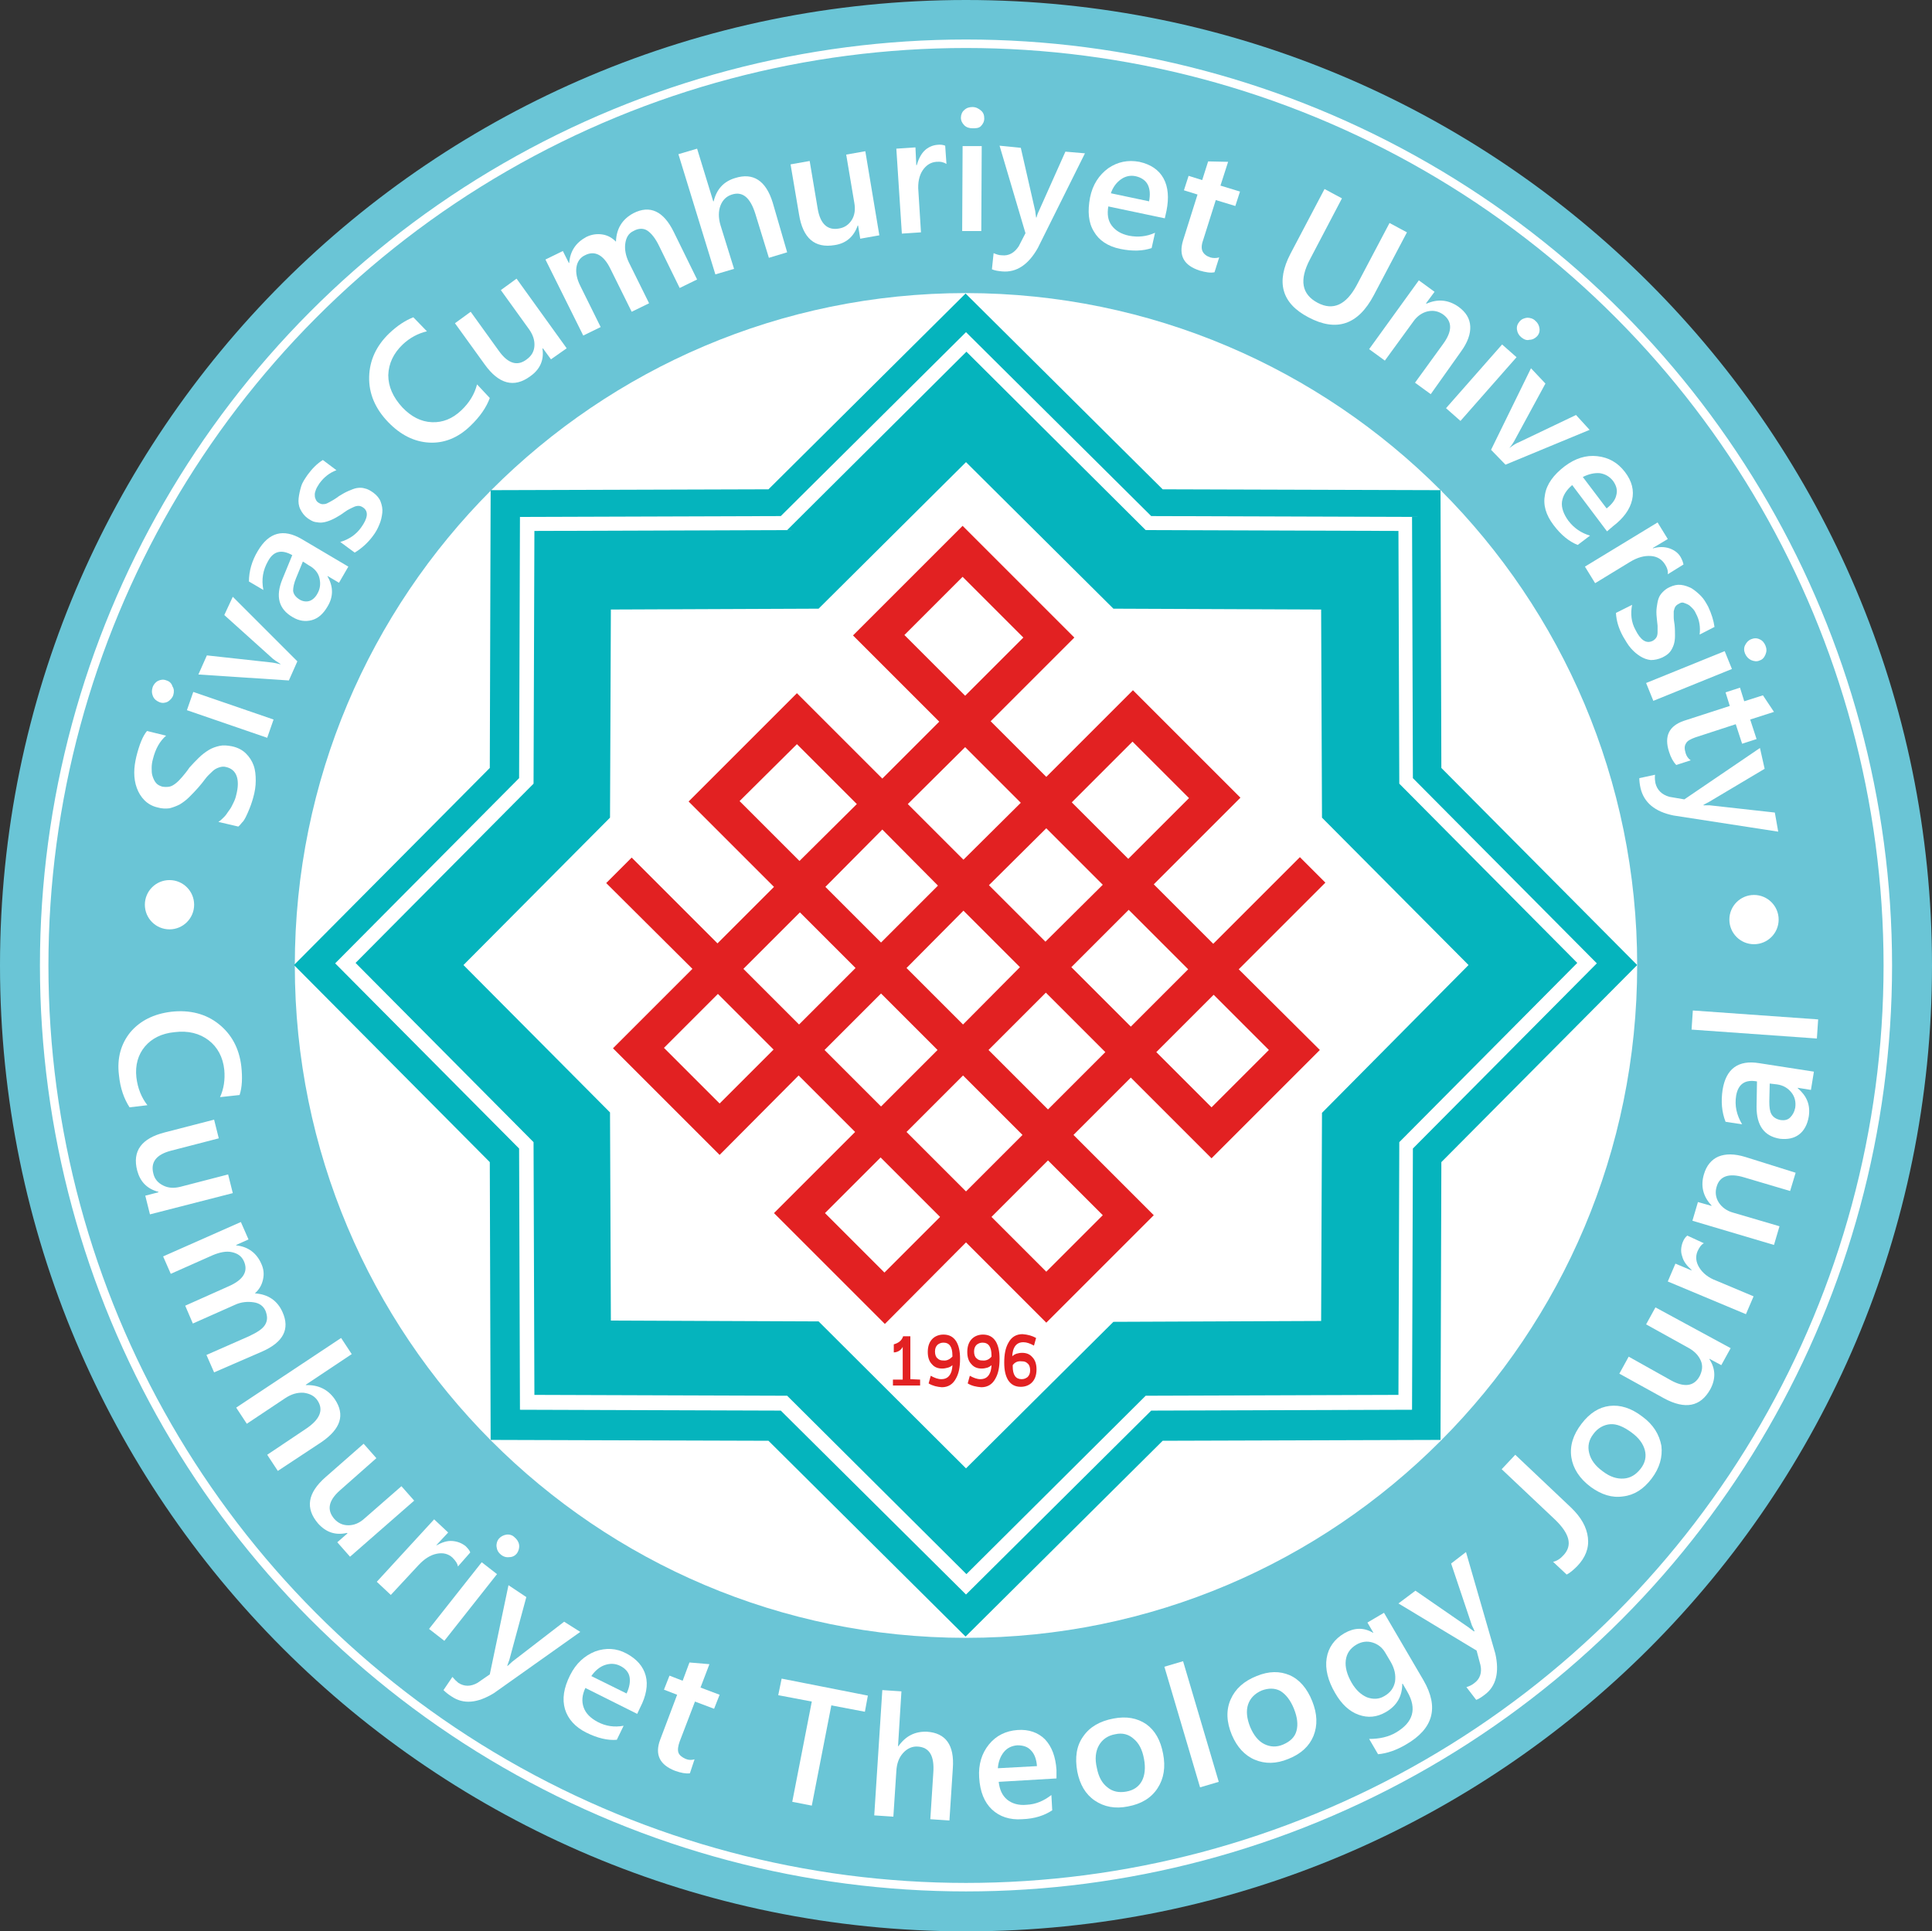
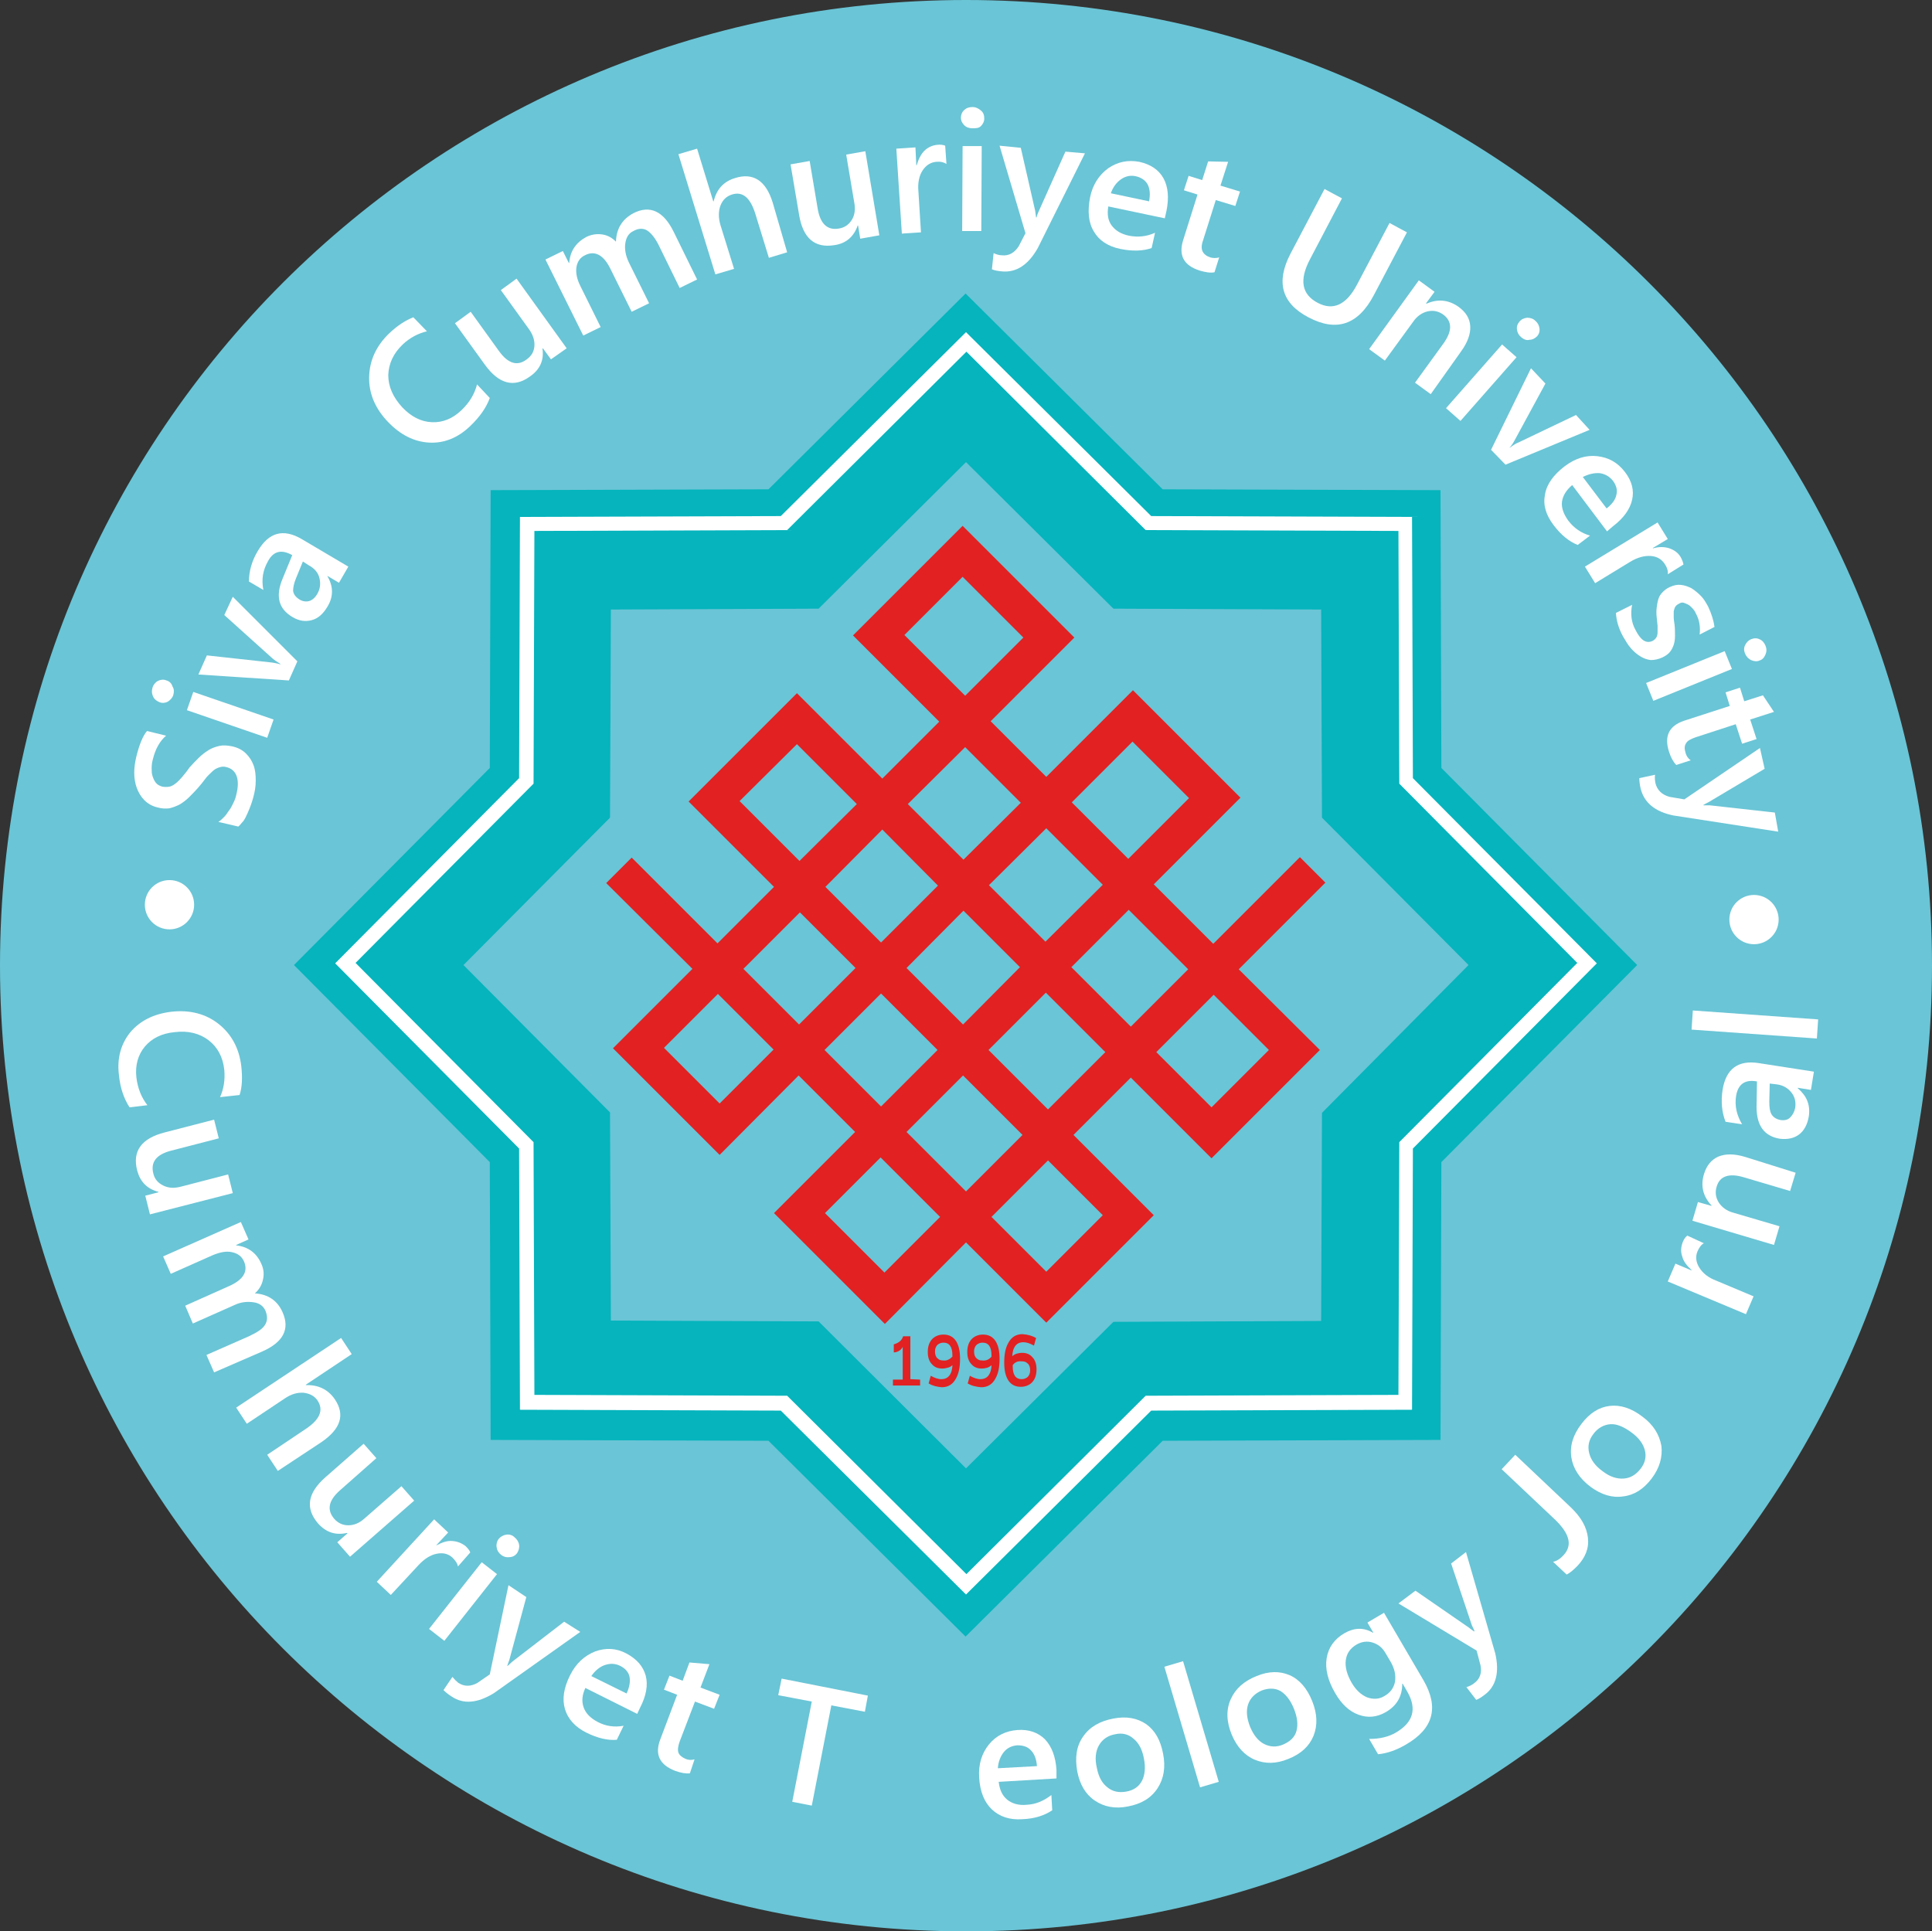
<svg xmlns="http://www.w3.org/2000/svg" version="1.1" id="Cumhuriyet_Theology_Journal_1_" x="0px" y="0px" viewBox="0 0 454.8 454.7" style="enable-background:new 0 0 454.8 454.7;" xml:space="preserve">
  <rect x="0" y="0" width="454.8" height="454.7" fill="#333333" stroke="none" />
  <style type="text/css">
	.st0{fill-rule:evenodd;clip-rule:evenodd;fill:#6AC5D6;}
	.st1{fill:none;stroke:#FFFFFF;stroke-width:2;stroke-miterlimit:10;}
	.st2{fill-rule:evenodd;clip-rule:evenodd;fill:#FFFFFF;}
	.st3{fill-rule:evenodd;clip-rule:evenodd;fill:#05B4BD;}
	.st4{fill:#FFFFFF;}
	.st5{fill:#E22122;}
	.st6{fill:none;}
</style>
  <g id="XMLID_1_">
    <path id="XMLID_120_" class="st0" d="M454.8,227.3c0,125.6-101.8,227.4-227.4,227.4S0,352.9,0,227.3S101.8,0,227.4,0   S454.8,101.8,454.8,227.3" />
-     <ellipse id="XMLID_119_" class="st1" cx="227.4" cy="227.3" rx="217" ry="217" />
-     <path id="XMLID_118_" class="st2" d="M385.4,227.3c0,87.4-70.7,158.3-158,158.3s-158-70.9-158-158.3S140.1,69,227.4,69   C314.7,69.1,385.4,139.9,385.4,227.3" />
    <g id="XMLID_86_">
      <path id="XMLID_115_" class="st3" d="M339.3,180.8l-0.2-65.4l-65.4-0.2l-46.4-46.1l-46.4,46.1l-65.4,0.2l-0.2,65.4l-46.1,46.4    l46.1,46.4l0.2,65.4l65.4,0.2l46.4,46.1l46.4-46.1l65.4-0.2l0.2-65.4l46.1-46.4L339.3,180.8z M311.2,262l-0.2,49l-48.9,0.2    l-34.7,34.5l-34.7-34.6l-48.9-0.2l-0.2-49l-34.5-34.7l34.5-34.7l0.2-49l48.9-0.2l34.7-34.5l34.7,34.5l48.9,0.2l0.2,49l34.5,34.7    L311.2,262z" />
      <path id="XMLID_112_" class="st4" d="M227.4,375.4l-43.6-43.3l-61.4-0.2l-0.2-61.5l-43.3-43.6l43.3-43.6l0.2-61.5l61.4-0.2    l43.6-43.3l43.6,43.3l61.4,0.2l0.2,61.5l43.3,43.6l-43.3,43.6l-0.2,61.5l-61.4,0.2L227.4,375.4z M125.8,328.4l59.5,0.2l42.2,42    l42.2-42l59.5-0.2l0.2-59.5l41.9-42.2l-41.9-42.2l-0.2-59.5l-59.5-0.2l-42.2-42l-42.2,42l-59.5,0.2l-0.2,59.5l-41.9,42.2    l41.9,42.2L125.8,328.4z" />
      <path id="XMLID_87_" class="st5" d="M208.3,311.7l-26.1-26.1l19.1-19.1L188,253.2l-18.6,18.7l-25.1-25.1l18.7-18.7l-20.3-20.2l6-6    l20.2,20.2l13.3-13.3l-20.1-20.1l25.5-25.5l20.1,20.1l13.4-13.4l-20.3-20.3l25.8-25.8l26.3,26.3l-19.7,19.7l13.1,13.1l20.4-20.4    l25.3,25.3l-20.4,20.4l14,14l20.4-20.4l6,6l-20.4,20.4l19.1,19l-25.5,25.5l-19-19l-13.5,13.5l18.9,18.9l-25.3,25.3l-18.9-18.9    L208.3,311.7z M194.2,285.6l14,14l13.1-13.1l-14-14L194.2,285.6z M233.4,286.5l12.9,12.9l13.3-13.3l-12.9-12.9L233.4,286.5z     M213.4,266.5l14,14l13.3-13.3l-14-14L213.4,266.5z M232.7,247.2l14,14l13.5-13.5l-14-14L232.7,247.2z M272.2,247.7l13,13    l13.5-13.5l-13-13L272.2,247.7z M194.1,247.2l13.3,13.3l13.3-13.3l-13.3-13.3L194.1,247.2z M156.3,246.7l13.1,13.1l12.7-12.7    L169,234L156.3,246.7z M252.2,227.7l14,14l13.5-13.5l-14-14L252.2,227.7z M213.4,227.9l13.3,13.3l13.4-13.5l-13.3-13.3    L213.4,227.9z M175,228.1l13.1,13.1l13.3-13.3l-13.1-13.1L175,228.1z M194.3,208.8l13.1,13.1l13.4-13.4l-13.1-13.2L194.3,208.8z     M232.8,208.4l13.3,13.3l13.5-13.4L246.3,195L232.8,208.4z M174.1,188.6l14.1,14.1l13.5-13.4l-14.1-14.1L174.1,188.6z     M213.7,189.3l13.1,13.1l13.5-13.4l-13.1-13.1L213.7,189.3z M252.3,188.9l13.3,13.3l14.3-14.3l-13.3-13.3L252.3,188.9z     M212.9,149.5l14.3,14.3l13.7-13.7l-14.3-14.3L212.9,149.5z M243.9,315l-0.5,1.8c-0.9-0.5-1.7-0.8-2.5-0.8c-1.2,0-2,0.6-2.4,1.9    c-0.1,0.4-0.2,0.9-0.2,1.4c0.3-0.3,0.7-0.5,1-0.6c0.4-0.1,0.8-0.2,1.3-0.2c1,0,1.8,0.3,2.4,1c0.7,0.7,1,1.7,1,2.9    c0,1.4-0.4,2.4-1.1,3.1c-0.6,0.6-1.5,1-2.6,1c-1.3,0-2.3-0.5-3-1.6c-0.6-1-0.9-2.3-0.9-4.1c0-2,0.3-3.5,1-4.7c0.7-1.3,1.8-2,3.3-2    C242,314.2,243,314.5,243.9,315z M238.4,321.4v0.3c0,2,0.7,3,2.1,3c0.6,0,1-0.2,1.4-0.5c0.4-0.4,0.6-0.9,0.6-1.6s-0.2-1.3-0.6-1.6    c-0.4-0.4-0.8-0.5-1.4-0.5C239.6,320.4,238.9,320.7,238.4,321.4z M227.8,325.7l0.5-1.8c0.9,0.5,1.7,0.8,2.5,0.8    c1.2,0,2-0.6,2.4-1.9c0.1-0.4,0.2-0.9,0.2-1.4c-0.3,0.3-0.7,0.5-1,0.6c-0.4,0.1-0.8,0.2-1.3,0.2c-1,0-1.8-0.3-2.4-1    c-0.7-0.7-1-1.7-1-2.9c0-1.4,0.4-2.4,1.1-3.1c0.6-0.6,1.5-1,2.6-1c1.3,0,2.3,0.5,3,1.6c0.6,1,0.9,2.3,0.9,4.1c0,2-0.3,3.5-1,4.7    c-0.7,1.3-1.8,2-3.3,2C229.8,326.5,228.8,326.3,227.8,325.7z M233.4,319.4v-0.3c0-2-0.7-3-2.1-3c-0.6,0-1,0.2-1.4,0.5    c-0.4,0.4-0.6,0.9-0.6,1.6s0.2,1.3,0.6,1.6c0.4,0.4,0.8,0.5,1.4,0.5C232.2,320.4,232.9,320,233.4,319.4z M218.6,325.7l0.5-1.8    c0.9,0.5,1.7,0.8,2.5,0.8c1.2,0,2-0.6,2.4-1.9c0.1-0.4,0.2-0.9,0.2-1.4c-0.3,0.3-0.7,0.5-1.1,0.6c-0.4,0.1-0.8,0.2-1.3,0.2    c-1,0-1.8-0.3-2.4-1c-0.7-0.7-1-1.7-1-2.9c0-1.4,0.4-2.4,1.1-3.1c0.6-0.6,1.5-1,2.6-1c1.3,0,2.3,0.5,3,1.6c0.6,1,0.9,2.3,0.9,4.1    c0,2-0.3,3.5-1,4.7c-0.7,1.3-1.8,2-3.3,2C220.6,326.5,219.6,326.3,218.6,325.7z M224.2,319.4v-0.3c0-2-0.7-3-2.1-3    c-0.6,0-1,0.2-1.4,0.5c-0.4,0.4-0.6,0.9-0.6,1.6s0.2,1.3,0.6,1.6c0.4,0.4,0.8,0.5,1.4,0.5C222.9,320.4,223.6,320,224.2,319.4z     M216.6,324.8v1.4h-6.4v-1.4h2.3v-7.7c-0.2,0.4-0.5,0.7-0.8,0.9c-0.3,0.2-0.8,0.4-1.3,0.4v-1.9c1.1-0.3,1.9-0.9,2.2-1.9h1.7v10.1    L216.6,324.8L216.6,324.8z" />
    </g>
    <g id="içerik_2_">
      <g id="Cumhuriyet_Theology_Journal">
        <circle id="XMLID_85_" class="st6" cx="227.6" cy="227.7" r="165.5" />
        <path id="XMLID_84_" class="st4" d="M30.5,260.7c-1.3-2-2.2-4.5-2.5-7.6c-0.5-4,0.5-7.4,2.7-10.1c2.3-2.7,5.5-4.3,9.6-4.8     c4.4-0.5,8.2,0.5,11.2,2.9s4.8,5.7,5.3,9.9c0.3,2.7,0.2,5-0.4,6.8l-4.6,0.5c0.9-2,1.2-4.1,1-6.4c-0.3-3-1.6-5.4-3.7-7     s-4.8-2.3-8-1.9c-3.1,0.3-5.4,1.5-7,3.4s-2.3,4.4-2,7.2c0.3,2.6,1.2,4.8,2.6,6.6L30.5,260.7z" />
        <path id="XMLID_83_" class="st4" d="M35.3,285.9l-1.1-4.4l3.1-0.8v-0.1c-2.7-0.7-4.3-2.4-5-5c-1.2-4.6,1-7.6,6.5-9l11.6-3     l1.1,4.4l-11.2,2.9c-3.5,0.9-4.9,2.7-4.2,5.4c0.3,1.3,1.1,2.2,2.3,2.8c1.2,0.6,2.5,0.7,4.1,0.3l11.2-2.9l1.1,4.4L35.3,285.9z" />
        <path id="XMLID_82_" class="st4" d="M50.4,323.1l-1.8-4.1l10-4.4c1.9-0.9,3.2-1.7,3.8-2.7s0.6-2,0.1-3.3c-0.5-1.1-1.4-1.8-2.8-2     s-2.9-0.1-4.4,0.6l-9.9,4.4l-1.8-4.2l10.3-4.6c3.4-1.5,4.6-3.5,3.5-5.9c-0.5-1.1-1.4-1.8-2.8-2.1c-1.3-0.3-2.8,0-4.5,0.7     l-9.9,4.4l-1.8-4.1l18.3-8.1l1.8,4.1l-2.9,1.3v0.1c2.8,0.3,4.8,1.8,5.9,4.3c0.6,1.3,0.7,2.5,0.4,3.8c-0.3,1.3-0.9,2.3-1.9,3.2     c3.1,0.2,5.3,1.7,6.5,4.4c1.8,4,0.2,7.1-4.8,9.3L50.4,323.1z" />
        <path id="XMLID_81_" class="st4" d="M65.4,346.3l-2.5-3.8l9.1-6.1c3.3-2.2,4.2-4.4,2.8-6.6c-0.7-1.1-1.8-1.7-3.3-1.9     c-1.5-0.1-2.9,0.3-4.4,1.3l-9,6l-2.5-3.8L80.3,315l2.5,3.8L72,326v0.1c2.9-0.1,5.2,1,6.8,3.3c2.5,3.7,1.4,7-3.1,10.1L65.4,346.3z     " />
        <path id="XMLID_80_" class="st4" d="M82.4,366.5l-3-3.4l2.4-2.1l-0.1-0.1c-2.7,0.6-4.9-0.1-6.8-2.2c-3.1-3.6-2.5-7.2,1.7-10.9     l9-7.9l3,3.4l-8.6,7.6c-2.7,2.4-3.1,4.6-1.3,6.7c0.9,1,2,1.5,3.3,1.5s2.6-0.5,3.8-1.6l8.7-7.6l3,3.4L82.4,366.5z" />
        <path id="XMLID_79_" class="st4" d="M107.8,368.8c-0.1-0.7-0.6-1.4-1.3-2.1c-1-0.9-2.2-1.2-3.7-0.9c-1.5,0.3-2.9,1.2-4.3,2.7     l-6.5,7l-3.3-3.1l13.5-14.7l3.3,3.1l-2.8,3h0.1c1.3-0.7,2.5-1.1,3.7-1s2.2,0.5,3.1,1.2c0.6,0.6,1,1.1,1.1,1.5L107.8,368.8z" />
        <path id="XMLID_76_" class="st4" d="M104.6,386.3l-3.6-2.8l12.4-15.7l3.6,2.8L104.6,386.3z M117.9,366c-0.6-0.5-0.9-1-1-1.8     c-0.1-0.7,0.1-1.4,0.5-1.9s1.1-0.9,1.8-1s1.4,0.1,1.9,0.6c0.6,0.5,1,1.1,1.1,1.8s-0.1,1.4-0.5,2c-0.4,0.5-1,0.9-1.8,0.9     C119.2,366.7,118.5,366.5,117.9,366z" />
        <path id="XMLID_75_" class="st4" d="M136.6,384.2l-20.3,14.4c-3.9,2.4-7.2,2.7-10,0.8c-0.8-0.5-1.4-1-1.9-1.5l2.1-3.1     c0.5,0.6,0.9,1,1.4,1.4c1.4,0.9,2.9,0.9,4.5,0l2.9-2l4.4-21l4.2,2.8l-4,14.8c-0.1,0.2-0.2,0.6-0.5,1.4h0.1c0.2-0.2,0.6-0.5,1.1-1     l12.2-9.4L136.6,384.2z" />
        <path id="XMLID_72_" class="st4" d="M150,403.5l-12.2-6.1c-0.8,1.7-0.9,3.2-0.4,4.6s1.6,2.5,3.3,3.4c1.9,1,3.9,1.3,6.1,0.9     l-1.6,3.3c-2.1,0.2-4.6-0.4-7.2-1.7c-2.6-1.3-4.3-3.2-5-5.5c-0.7-2.4-0.3-5,1.2-8c1.4-2.8,3.4-4.6,5.9-5.6c2.5-0.9,5-0.8,7.4,0.5     s3.9,3,4.5,5.2s0.1,4.8-1.3,7.5L150,403.5z M147.5,398.7c0.7-1.5,0.9-2.8,0.7-3.9s-1-2-2.2-2.6s-2.4-0.6-3.6-0.2     s-2.3,1.3-3.2,2.6L147.5,398.7z" />
        <path id="XMLID_71_" class="st4" d="M162.4,417.5c-1,0.1-2.1-0.1-3.5-0.6c-3.6-1.4-4.8-3.8-3.5-7.3l4-10.6l-3.1-1.2l1.3-3.3     l3.1,1.2l1.6-4.3l4.7,0.4l-2.1,5.5l4.5,1.7l-1.3,3.3l-4.5-1.7L160,410c-0.4,1.1-0.5,2-0.3,2.6s0.8,1.1,1.7,1.5     c0.7,0.3,1.4,0.3,2.1,0.1L162.4,417.5z" />
        <path id="XMLID_70_" class="st4" d="M203.6,403l-7.9-1.5l-4.6,23.6l-4.6-0.9l4.6-23.6l-7.9-1.5l0.8-3.9l20.3,4L203.6,403z" />
-         <path id="XMLID_69_" class="st4" d="M223.5,428.6l-4.5-0.3l0.7-10.9c0.3-4-0.9-6-3.6-6.2c-1.3-0.1-2.5,0.4-3.5,1.5     s-1.5,2.5-1.6,4.3l-0.7,10.7l-4.5-0.3l1.9-29.5l4.5,0.3l-0.8,12.9h0.1c1.7-2.4,3.9-3.5,6.7-3.4c4.4,0.3,6.5,3.1,6.1,8.6     L223.5,428.6z" />
        <path id="XMLID_66_" class="st4" d="M248.7,418.7l-13.6,0.8c0.2,1.8,0.8,3.2,2,4.2c1.1,0.9,2.7,1.4,4.6,1.2     c2.1-0.1,4-0.9,5.8-2.3l0.2,3.6c-1.8,1.2-4.1,2-7.1,2.1c-2.9,0.2-5.3-0.6-7.1-2.3s-2.8-4.2-3-7.5c-0.2-3.1,0.6-5.7,2.3-7.8     s4-3.2,6.7-3.4s4.9,0.6,6.5,2.2c1.6,1.7,2.5,4.1,2.7,7.2V418.7z M244.1,415.8c-0.1-1.6-0.6-2.9-1.4-3.7c-0.8-0.9-1.9-1.2-3.2-1.2     c-1.3,0.1-2.4,0.6-3.2,1.6s-1.3,2.3-1.4,3.8L244.1,415.8z" />
        <path id="XMLID_63_" class="st4" d="M265.5,425.3c-3,0.6-5.6,0.1-7.8-1.4c-2.2-1.5-3.5-3.8-4.1-6.8c-0.6-3.3-0.2-6.1,1.4-8.3     c1.5-2.2,3.9-3.6,7.1-4.2c3.1-0.6,5.6-0.1,7.7,1.3c2.1,1.5,3.4,3.8,4,7c0.6,3.1,0.2,5.8-1.3,8.1     C271,423.3,268.7,424.7,265.5,425.3z M262.5,408.3c-1.7,0.3-3,1.2-3.8,2.6s-1,3.2-0.5,5.3c0.4,2.1,1.2,3.6,2.5,4.6     c1.2,1,2.7,1.3,4.4,1c1.8-0.3,3-1.2,3.7-2.5s0.9-3.1,0.5-5.2c-0.4-2.2-1.2-3.7-2.4-4.7C265.7,408.3,264.2,407.9,262.5,408.3z" />
        <path id="XMLID_62_" class="st4" d="M286.9,419.5l-4.4,1.3l-8.4-28.4l4.4-1.3L286.9,419.5z" />
        <path id="XMLID_59_" class="st4" d="M303.3,414.1c-2.9,1.2-5.5,1.2-7.9,0.2s-4.2-3-5.4-5.8c-1.3-3.1-1.4-5.9-0.3-8.4     s3.1-4.3,6.1-5.5c2.9-1.2,5.5-1.2,7.8-0.2s4.1,3.1,5.3,6.1c1.2,3,1.3,5.7,0.3,8.2C308.2,411.1,306.3,412.9,303.3,414.1z M297,398     c-1.6,0.7-2.7,1.8-3.2,3.3s-0.3,3.3,0.5,5.3c0.8,1.9,1.9,3.3,3.3,4s2.9,0.8,4.5,0.1c1.6-0.7,2.7-1.7,3.1-3.2s0.2-3.2-0.6-5.2     c-0.8-2-1.9-3.4-3.2-4.2C300.1,397.4,298.6,397.4,297,398z" />
        <path id="XMLID_56_" class="st4" d="M335.1,395.6c3.7,6.4,2.3,11.4-4.1,15.1c-2.2,1.3-4.4,2.1-6.6,2.3l-2.1-3.6     c2.5,0,4.6-0.5,6.3-1.5c4.1-2.4,5-5.6,2.7-9.6l-1.1-1.9h-0.1c0,3-1.3,5.2-3.9,6.7c-2.1,1.2-4.2,1.4-6.4,0.6     c-2.2-0.8-4-2.5-5.5-5.1c-1.7-2.9-2.4-5.7-2-8.2s1.8-4.5,4.2-5.9c2.3-1.3,4.5-1.4,6.7-0.1h0.1l-1.4-2.4l3.9-2.3L335.1,395.6z      M327.4,391.3l-1.3-2.2c-0.7-1.2-1.7-2-3-2.4s-2.6-0.2-3.8,0.5c-1.5,0.9-2.3,2.1-2.5,3.7s0.3,3.4,1.4,5.3c1,1.7,2.2,2.8,3.6,3.4     c1.4,0.5,2.8,0.5,4.1-0.3c1.4-0.8,2.2-1.9,2.5-3.4C328.6,394.3,328.3,392.9,327.4,391.3z" />
        <path id="XMLID_55_" class="st4" d="M345.1,365.4l6.9,23.9c1,4.4,0.2,7.7-2.5,9.7c-0.8,0.6-1.4,1-2,1.2l-2.3-3     c0.7-0.2,1.3-0.5,1.8-0.9c1.4-1,1.9-2.5,1.5-4.3l-0.9-3.4l-18.4-11.1l4-3l12.6,8.7c0.1,0.1,0.5,0.4,1.2,0.9l0.1-0.1     c-0.1-0.3-0.3-0.7-0.6-1.3l-4.9-14.6L345.1,365.4z" />
-         <path id="XMLID_54_" class="st4" d="M369.8,354.9c2.4,2.3,3.7,4.6,4,7.1s-0.6,4.7-2.5,6.7c-0.9,0.9-1.7,1.6-2.5,2l-3.2-3     c0.9-0.2,1.7-0.7,2.5-1.6c2.1-2.3,1.4-5-2-8.3l-12.6-11.9l3.2-3.4L369.8,354.9z" />
+         <path id="XMLID_54_" class="st4" d="M369.8,354.9c2.4,2.3,3.7,4.6,4,7.1s-0.6,4.7-2.5,6.7c-0.9,0.9-1.7,1.6-2.5,2l-3.2-3     c0.9-0.2,1.7-0.7,2.5-1.6c2.1-2.3,1.4-5-2-8.3l-12.6-11.9l3.2-3.4L369.8,354.9" />
        <path id="XMLID_51_" class="st4" d="M388.8,348.1c-1.9,2.5-4.1,3.9-6.7,4.2c-2.6,0.4-5.1-0.4-7.6-2.2c-2.7-2-4.2-4.4-4.6-7     c-0.4-2.7,0.4-5.3,2.4-7.9c1.9-2.5,4.1-3.9,6.6-4.2c2.5-0.3,5.1,0.5,7.7,2.5c2.6,1.9,4,4.2,4.5,6.9     C391.4,343,390.7,345.6,388.8,348.1z M375.1,337.6c-1.1,1.4-1.4,2.9-1,4.5s1.4,3,3.2,4.3c1.7,1.3,3.3,1.8,4.9,1.7     c1.6-0.1,2.9-0.9,4-2.3s1.4-2.9,1-4.4s-1.4-2.9-3.2-4.2c-1.8-1.3-3.4-2-4.9-1.9S376.1,336.2,375.1,337.6z" />
-         <path id="XMLID_50_" class="st4" d="M407.4,317.4l-2.2,4l-2.8-1.5v0.1c1.5,2.3,1.5,4.7,0.2,7.1c-2.3,4.1-5.9,4.8-10.9,2.1     l-10.5-5.8l2.2-4l10,5.6c3.1,1.7,5.4,1.4,6.7-1c0.6-1.2,0.8-2.4,0.3-3.6s-1.4-2.2-2.8-3l-10.1-5.6l2.2-4L407.4,317.4z" />
        <path id="XMLID_49_" class="st4" d="M401.1,292.7c-0.6,0.3-1.1,1-1.5,1.9c-0.5,1.2-0.4,2.5,0.4,3.8s2.1,2.4,4,3.1l8.8,3.7     l-1.8,4.2l-18.4-7.7l1.8-4.2l3.8,1.6V299c-1.1-1-1.9-2-2.2-3.2c-0.4-1.1-0.3-2.2,0.1-3.3c0.3-0.8,0.7-1.3,1.1-1.6L401.1,292.7z" />
        <path id="XMLID_48_" class="st4" d="M422.7,276.1l-1.3,4.3l-10.8-3.2c-3.6-1.1-5.8-0.3-6.5,2.2c-0.4,1.3-0.2,2.6,0.5,3.7     s1.9,2,3.4,2.4l10.9,3.2l-1.3,4.4l-19.2-5.7l1.3-4.4l3.2,0.9v-0.1c-2-2.1-2.6-4.6-1.8-7.3c0.6-2.1,1.8-3.5,3.4-4.2     c1.7-0.7,3.8-0.7,6.4,0.1L422.7,276.1z" />
        <path id="XMLID_45_" class="st4" d="M427,252.3l-0.7,4.3l-3.1-0.5v0.1c2.1,1.8,3,3.9,2.6,6.6c-0.3,1.9-1.1,3.4-2.3,4.3     s-2.7,1.2-4.5,1c-3.7-0.6-5.5-3.1-5.5-7.5l0.1-6c-2.8-0.5-4.4,0.6-4.9,3.3c-0.4,2.4,0.1,4.6,1.4,6.8l-3.9-0.6     c-0.9-2.3-1.1-4.8-0.7-7.5c0.8-5,3.7-7.1,8.6-6.3L427,252.3z M416.6,255.1l-0.1,4.2c0,1.3,0.1,2.3,0.5,3s1.1,1.2,2.2,1.4     c0.8,0.1,1.6,0,2.2-0.6s1-1.3,1.2-2.3c0.2-1.4-0.1-2.6-0.9-3.6s-1.9-1.7-3.4-1.9L416.6,255.1z" />
        <path id="XMLID_44_" class="st4" d="M428,240l-0.3,4.5l-29.5-2.1l0.3-4.5L428,240z" />
      </g>
      <g id="Sivas_Cumhuriyet_University_1_">
        <circle id="XMLID_43_" class="st6" cx="227.6" cy="227.7" r="173.3" />
        <path id="XMLID_42_" class="st4" d="M56.1,194.6l-4.7-1.1c0.5-0.3,0.9-0.7,1.4-1.2s0.8-1.1,1.2-1.6s0.7-1.2,1-1.8     s0.5-1.2,0.6-1.7c0.5-1.9,0.5-3.4,0.1-4.5s-1.2-1.8-2.4-2.1c-0.7-0.2-1.2-0.1-1.8,0.1s-1.1,0.5-1.6,1s-1.1,1-1.6,1.7     s-1.1,1.4-1.7,2.1c-0.7,0.8-1.4,1.5-2.1,2.2s-1.4,1.2-2.2,1.7c-0.8,0.4-1.6,0.7-2.4,0.9c-0.8,0.1-1.8,0.1-2.8-0.2     c-1.3-0.3-2.3-0.9-3.1-1.7s-1.4-1.8-1.8-2.9c-0.4-1.1-0.6-2.3-0.6-3.6s0.2-2.5,0.5-3.8c0.7-2.8,1.5-4.8,2.5-6l4.5,1.1     c-1.5,1.3-2.5,3.1-3.1,5.5c-0.2,0.7-0.3,1.4-0.3,2.1c0,0.7,0,1.3,0.2,1.9s0.4,1.1,0.8,1.6s0.9,0.7,1.5,0.9c0.6,0.1,1.2,0.1,1.7,0     s1-0.4,1.5-0.8s1-0.9,1.5-1.5s1.1-1.3,1.7-2.2c0.7-0.8,1.5-1.6,2.2-2.3s1.5-1.3,2.3-1.8s1.7-0.8,2.6-1s1.8-0.1,2.9,0.1     c1.4,0.3,2.5,0.9,3.3,1.7s1.4,1.7,1.8,2.8s0.5,2.3,0.5,3.6s-0.2,2.6-0.6,4c-0.1,0.4-0.3,1-0.5,1.6s-0.5,1.3-0.8,2s-0.6,1.3-1,1.9     C56.8,193.8,56.5,194.3,56.1,194.6z" />
        <path id="XMLID_39_" class="st4" d="M40.8,163.6c-0.2,0.7-0.7,1.2-1.3,1.6c-0.6,0.3-1.3,0.4-2,0.1s-1.2-0.7-1.5-1.4     s-0.3-1.3-0.1-2s0.7-1.3,1.3-1.6c0.6-0.3,1.3-0.4,2-0.1c0.7,0.2,1.2,0.7,1.4,1.4C41,162.2,41,162.9,40.8,163.6z M64.4,169.4     l-1.5,4.3L44,167.2l1.5-4.3L64.4,169.4z" />
        <path id="XMLID_38_" class="st4" d="M54.8,140.5L70,155.7l-2,4.5l-21.3-1.4l2-4.5l14.6,1.6c1.1,0.1,2,0.3,2.7,0.5v-0.1     c-0.8-0.5-1.6-1-2.2-1.6l-11-9.9L54.8,140.5z" />
        <path id="XMLID_35_" class="st4" d="M82,133.4l-2.2,3.8l-2.7-1.6v0.1c1.4,2.4,1.4,4.8,0,7.1c-1,1.7-2.2,2.8-3.7,3.2     s-3,0.2-4.5-0.7c-3.3-1.9-4.1-4.9-2.4-9l2.3-5.6c-2.5-1.4-4.4-1-5.7,1.4c-1.2,2.1-1.6,4.3-1.1,6.8l-3.4-2c0-2.4,0.7-4.9,2.1-7.2     c2.6-4.4,6-5.3,10.3-2.8L82,133.4z M71.3,132.2l-1.6,3.9c-0.5,1.2-0.7,2.2-0.7,3c0.1,0.8,0.6,1.5,1.6,2.1     c0.7,0.4,1.5,0.5,2.2,0.3s1.4-0.8,1.9-1.7c0.7-1.2,0.8-2.4,0.5-3.7s-1.2-2.3-2.5-3L71.3,132.2z" />
-         <path id="XMLID_34_" class="st4" d="M83.5,130.1l-3.4-2.5c2-0.6,3.7-1.7,4.9-3.4c1.6-2.2,1.8-3.8,0.5-4.7     c-0.4-0.3-0.8-0.4-1.1-0.4c-0.4,0-0.8,0.1-1.2,0.3c-0.4,0.2-0.9,0.4-1.4,0.7s-1,0.7-1.6,1.1c-0.8,0.5-1.5,0.9-2.2,1.2     s-1.3,0.5-2,0.6c-0.6,0.1-1.2,0-1.8-0.1s-1.2-0.5-1.8-0.9c-0.8-0.6-1.3-1.3-1.7-2.1s-0.5-1.7-0.4-2.6c0.1-0.9,0.3-1.8,0.6-2.8     c0.3-1,0.9-1.8,1.5-2.7c1.1-1.5,2.3-2.7,3.6-3.5l3.2,2.4c-1.6,0.6-2.9,1.6-4,3.1c-0.3,0.5-0.6,0.9-0.8,1.4     c-0.2,0.5-0.3,0.9-0.3,1.2c0,0.4,0,0.7,0.2,1.1c0.1,0.3,0.3,0.6,0.6,0.8s0.7,0.4,1,0.4s0.7,0,1.1-0.2c0.4-0.2,0.8-0.4,1.3-0.7     s1-0.6,1.5-1c0.8-0.5,1.5-0.9,2.2-1.2s1.4-0.6,2-0.7c0.7-0.1,1.3-0.1,1.9,0.1c0.6,0.1,1.3,0.5,2,1c0.8,0.6,1.4,1.3,1.7,2.1     c0.3,0.8,0.5,1.7,0.4,2.6c-0.1,0.9-0.3,1.9-0.7,2.8c-0.4,1-0.9,1.9-1.6,2.8C86.5,127.9,85,129.2,83.5,130.1z" />
        <path id="XMLID_33_" class="st4" d="M115.3,93.7c-0.8,2.2-2.3,4.4-4.6,6.6c-2.9,2.8-6.2,4.1-9.7,3.9c-3.5-0.2-6.7-1.8-9.6-4.8     c-3.1-3.2-4.6-6.8-4.5-10.7c0.1-3.9,1.7-7.3,4.7-10.2c2-1.9,3.9-3.1,5.7-3.8l3.2,3.3c-2.1,0.5-4,1.5-5.7,3.1     c-2.2,2.1-3.3,4.5-3.4,7.2c0,2.7,1.1,5.2,3.3,7.6c2.1,2.2,4.4,3.4,7,3.5c2.5,0.1,4.8-0.8,6.9-2.8c1.9-1.8,3.1-3.8,3.7-6.1     L115.3,93.7z" />
        <path id="XMLID_32_" class="st4" d="M133.4,82l-3.7,2.6l-1.9-2.6l-0.1,0.1c0.4,2.7-0.6,4.9-2.9,6.5c-3.8,2.8-7.4,1.8-10.7-2.8     l-7-9.7l3.7-2.7l6.7,9.3c2.1,2.9,4.3,3.6,6.5,1.9c1.1-0.8,1.7-1.8,1.8-3.1c0.1-1.3-0.3-2.6-1.2-3.9l-6.7-9.3l3.7-2.7L133.4,82z" />
        <path id="XMLID_31_" class="st4" d="M164.1,65.8l-4.1,2l-4.8-9.8c-0.9-1.9-1.9-3.1-2.8-3.7c-0.9-0.6-2.1-0.6-3.3,0.1     c-1.1,0.5-1.7,1.5-1.9,2.9s0.1,2.9,0.8,4.4l4.8,9.7l-4.1,2l-5-10.1c-1.6-3.3-3.7-4.4-6-3.2c-1.1,0.5-1.8,1.5-2,2.8     s0.1,2.8,0.9,4.4l4.8,9.7l-4.1,2l-8.9-17.9l4.1-2l1.4,2.8h0.1c0.2-2.8,1.6-4.8,4-6.1c1.2-0.6,2.5-0.8,3.8-0.6     c1.3,0.2,2.3,0.8,3.2,1.7c0.1-3.1,1.5-5.3,4.1-6.7c3.9-2,7.1-0.5,9.5,4.4L164.1,65.8z" />
        <path id="XMLID_30_" class="st4" d="M185.3,59.4l-4.3,1.3l-3.2-10.4c-1.2-3.8-3-5.3-5.5-4.5c-1.3,0.4-2.2,1.3-2.7,2.6     s-0.5,2.9,0,4.6l3.2,10.3l-4.4,1.3l-8.7-28.3l4.4-1.3l3.8,12.4h0.1c0.7-2.9,2.4-4.7,5.1-5.5c4.2-1.3,7.2,0.6,8.8,5.8L185.3,59.4z     " />
        <path id="XMLID_29_" class="st4" d="M207,55.4l-4.5,0.8l-0.5-3.1h-0.1c-0.9,2.6-2.7,4.2-5.4,4.6c-4.7,0.8-7.5-1.6-8.4-7.2     l-2-11.8l4.5-0.8l1.9,11.3c0.6,3.5,2.3,5.1,5,4.6c1.3-0.2,2.3-0.9,3-2s0.9-2.5,0.6-4.1l-1.9-11.3l4.5-0.8L207,55.4z" />
        <path id="XMLID_28_" class="st4" d="M222.8,38.6c-0.6-0.4-1.4-0.6-2.4-0.5c-1.3,0.1-2.4,0.8-3.2,2s-1.2,2.9-1,5l0.6,9.6l-4.5,0.3     L211,35l4.5-0.3l0.2,4.2h0.1c0.4-1.4,1-2.6,1.8-3.4s1.9-1.3,3-1.4c0.8-0.1,1.4,0,1.9,0.2L222.8,38.6z" />
        <path id="XMLID_25_" class="st4" d="M228.9,30.2c-0.7,0-1.4-0.2-1.9-0.7s-0.8-1.1-0.8-1.8s0.3-1.4,0.8-1.8     c0.5-0.5,1.2-0.7,1.9-0.7c0.8,0,1.4,0.3,2,0.8s0.8,1.1,0.8,1.9c0,0.7-0.3,1.3-0.8,1.8S229.7,30.2,228.9,30.2z M231,54.4h-4.5     l0.1-20h4.5L231,54.4z" />
        <path id="XMLID_24_" class="st4" d="M255.4,36.1l-11.1,22.3c-2.2,3.9-5,5.8-8.4,5.5c-1-0.1-1.7-0.2-2.4-0.5l0.4-3.8     c0.7,0.3,1.3,0.5,1.9,0.5c1.7,0.2,3-0.6,4-2.1l1.6-3.1l-6.1-20.6l5,0.5l3.4,14.9c0,0.2,0.1,0.7,0.2,1.5h0.1     c0.1-0.3,0.2-0.8,0.5-1.4l6.3-14.1L255.4,36.1z" />
        <path id="XMLID_21_" class="st4" d="M274.2,51.4l-13.3-2.8c-0.3,1.8-0.1,3.3,0.8,4.5s2.2,2,4.1,2.4c2.1,0.4,4.1,0.2,6.1-0.7     l-0.8,3.6c-2,0.7-4.5,0.8-7.4,0.2c-2.9-0.6-5-2-6.2-4.1c-1.3-2.1-1.5-4.8-0.9-8c0.6-3,2.1-5.3,4.3-6.9c2.2-1.5,4.6-2,7.3-1.5     c2.7,0.6,4.6,1.9,5.7,3.9s1.3,4.6,0.7,7.6L274.2,51.4z M270.5,47.4c0.3-1.6,0.2-2.9-0.3-3.9s-1.5-1.7-2.8-2s-2.5,0-3.5,0.7     s-1.9,1.8-2.4,3.3L270.5,47.4z" />
        <path id="XMLID_20_" class="st4" d="M285.9,64.1c-1,0.2-2.1,0-3.5-0.4c-3.7-1.2-5-3.5-3.9-7.1l3.4-10.8l-3.2-1l1.1-3.4l3.2,1     l1.4-4.4l4.7,0.1l-1.8,5.6l4.6,1.4l-1.1,3.4l-4.6-1.4l-3,9.5c-0.4,1.1-0.4,2-0.1,2.6s0.9,1.1,1.8,1.4c0.7,0.2,1.4,0.2,2.1,0     L285.9,64.1z" />
        <path id="XMLID_19_" class="st4" d="M323.4,69.5c-3.7,7-8.8,8.7-15.4,5.2c-6.3-3.3-7.7-8.3-4.2-15l8-15.2l4.1,2.2L308.4,61     c-2.6,4.9-2,8.3,1.8,10.3c3.6,1.9,6.7,0.5,9.2-4.2l7.7-14.6l4.1,2.2L323.4,69.5z" />
        <path id="XMLID_18_" class="st4" d="M336.8,92.8l-3.7-2.7l6.6-9.1c2.2-3,2.2-5.3,0.1-6.9c-1.1-0.8-2.3-1.1-3.7-0.8     c-1.3,0.3-2.5,1.1-3.4,2.4l-6.7,9.2l-3.7-2.7L334,66l3.7,2.7l-2,2.7l0.1,0.1c2.7-1.2,5.2-0.9,7.5,0.7c1.8,1.3,2.7,2.8,2.8,4.6     s-0.6,3.8-2.2,6L336.8,92.8z" />
        <path id="XMLID_15_" class="st4" d="M343.8,99.1l-3.4-3l13.2-15l3.4,3L343.8,99.1z M358.1,79.4c-0.6-0.5-0.9-1.1-1-1.8     s0.1-1.3,0.6-1.9s1.1-0.8,1.8-0.9c0.7,0,1.4,0.2,1.9,0.7c0.6,0.5,0.9,1.1,1,1.8s-0.1,1.4-0.6,1.9S360.7,80,360,80     C359.4,80.2,358.7,79.9,358.1,79.4z" />
        <path id="XMLID_14_" class="st4" d="M374.2,101.2l-19.8,8.2l-3.4-3.5l9.4-19.2l3.4,3.6l-7,12.9c-0.5,1-1,1.7-1.5,2.3l0,0     c0.8-0.6,1.5-1.1,2.3-1.4l13.4-6.4L374.2,101.2z" />
        <path id="XMLID_11_" class="st4" d="M378.3,125.1l-8.2-10.9c-1.4,1.2-2.2,2.5-2.4,3.9s0.4,3,1.5,4.5c1.3,1.7,3,2.9,5.1,3.5     l-2.9,2.2c-2-0.8-3.9-2.3-5.7-4.7c-1.8-2.4-2.5-4.7-2-7.2c0.4-2.4,2-4.6,4.6-6.6c2.5-1.9,5.1-2.7,7.7-2.4     c2.7,0.3,4.8,1.5,6.5,3.7s2.2,4.4,1.7,6.6s-2,4.3-4.5,6.2L378.3,125.1z M378.2,119.7c1.3-1,2.1-2.1,2.3-3.2     c0.3-1.1,0-2.2-0.8-3.3c-0.8-1-1.8-1.6-3.1-1.8c-1.3-0.1-2.6,0.2-4,0.9L378.2,119.7z" />
        <path id="XMLID_10_" class="st4" d="M392.6,135.2c0.1-0.7-0.1-1.5-0.7-2.4c-0.7-1.1-1.8-1.8-3.3-1.9c-1.5-0.1-3.1,0.3-4.9,1.4     l-8.2,5l-2.4-3.9l17.1-10.4l2.4,3.9l-3.5,2.1v0.1c1.4-0.4,2.7-0.4,3.9,0c1.1,0.4,2,1,2.6,2c0.4,0.7,0.6,1.3,0.7,1.8L392.6,135.2z     " />
        <path id="XMLID_9_" class="st4" d="M380.4,144.3l3.8-1.9c-0.4,2.1-0.2,4.1,0.8,5.9c1.2,2.4,2.5,3.3,4,2.6     c0.4-0.2,0.7-0.5,0.9-0.8s0.3-0.8,0.3-1.2s0-1,0-1.6c-0.1-0.6-0.1-1.2-0.2-1.9c-0.1-0.9-0.1-1.7,0-2.4s0.2-1.4,0.4-2     s0.5-1.1,1-1.6s1-0.9,1.7-1.2c0.9-0.4,1.7-0.6,2.6-0.5s1.7,0.4,2.5,0.8c0.8,0.5,1.5,1.1,2.2,1.8s1.2,1.6,1.7,2.5     c0.8,1.7,1.3,3.3,1.5,4.8l-3.5,1.8c0.2-1.7,0-3.4-0.9-5c-0.2-0.5-0.5-0.9-0.9-1.3s-0.6-0.6-1-0.8s-0.7-0.3-1-0.4s-0.7,0-1,0.2     c-0.4,0.2-0.7,0.4-0.9,0.7c-0.2,0.3-0.3,0.7-0.4,1.1c0,0.4,0,0.9,0,1.4s0.1,1.1,0.2,1.8c0.1,0.9,0.1,1.8,0.1,2.6     s-0.1,1.5-0.3,2.1c-0.2,0.6-0.5,1.2-0.9,1.7s-1,0.9-1.8,1.3c-0.9,0.4-1.8,0.6-2.7,0.6c-0.9-0.1-1.7-0.4-2.5-0.9s-1.5-1.1-2.2-1.9     s-1.2-1.7-1.8-2.7C381,147.9,380.5,146.1,380.4,144.3z" />
        <path id="XMLID_6_" class="st4" d="M389.2,165l-1.7-4.2l18.5-7.5l1.7,4.2L389.2,165z M410.8,153.9c-0.3-0.7-0.3-1.4,0-2     s0.7-1.1,1.4-1.4s1.4-0.3,2,0c0.7,0.3,1.1,0.8,1.4,1.5s0.3,1.4,0,2.1c-0.3,0.7-0.7,1.2-1.4,1.4c-0.6,0.3-1.3,0.2-2-0.1     C411.6,155.1,411.1,154.6,410.8,153.9z" />
        <path id="XMLID_5_" class="st4" d="M394.6,180.1c-0.7-0.7-1.3-1.8-1.7-3.1c-1.2-3.7,0-6.1,3.5-7.3l10.8-3.5l-1-3.2l3.4-1.1l1,3.2     l4.4-1.4l2.6,3.9l-5.6,1.8l1.5,4.6l-3.4,1.1l-1.5-4.6l-9.5,3.1c-1.1,0.4-1.9,0.8-2.2,1.4c-0.4,0.6-0.4,1.3-0.1,2.3     c0.2,0.7,0.6,1.3,1.2,1.7L394.6,180.1z" />
        <path id="XMLID_4_" class="st4" d="M418.6,195.8L394,192c-4.5-0.9-7-3.1-7.8-6.4c-0.2-0.9-0.3-1.7-0.3-2.4l3.7-0.8     c-0.1,0.8,0,1.4,0.1,2c0.4,1.6,1.5,2.7,3.3,3.2l3.5,0.6l17.8-12.1l1.1,4.9l-13.1,7.8c-0.2,0.1-0.6,0.3-1.3,0.7v0.1     c0.3,0,0.8,0,1.5,0l15.3,1.7L418.6,195.8z" />
      </g>
      <circle id="XMLID_3_" class="st2" cx="39.9" cy="213" r="5.8" />
      <circle id="XMLID_2_" class="st2" cx="412.9" cy="216.5" r="5.8" />
    </g>
  </g>
</svg>